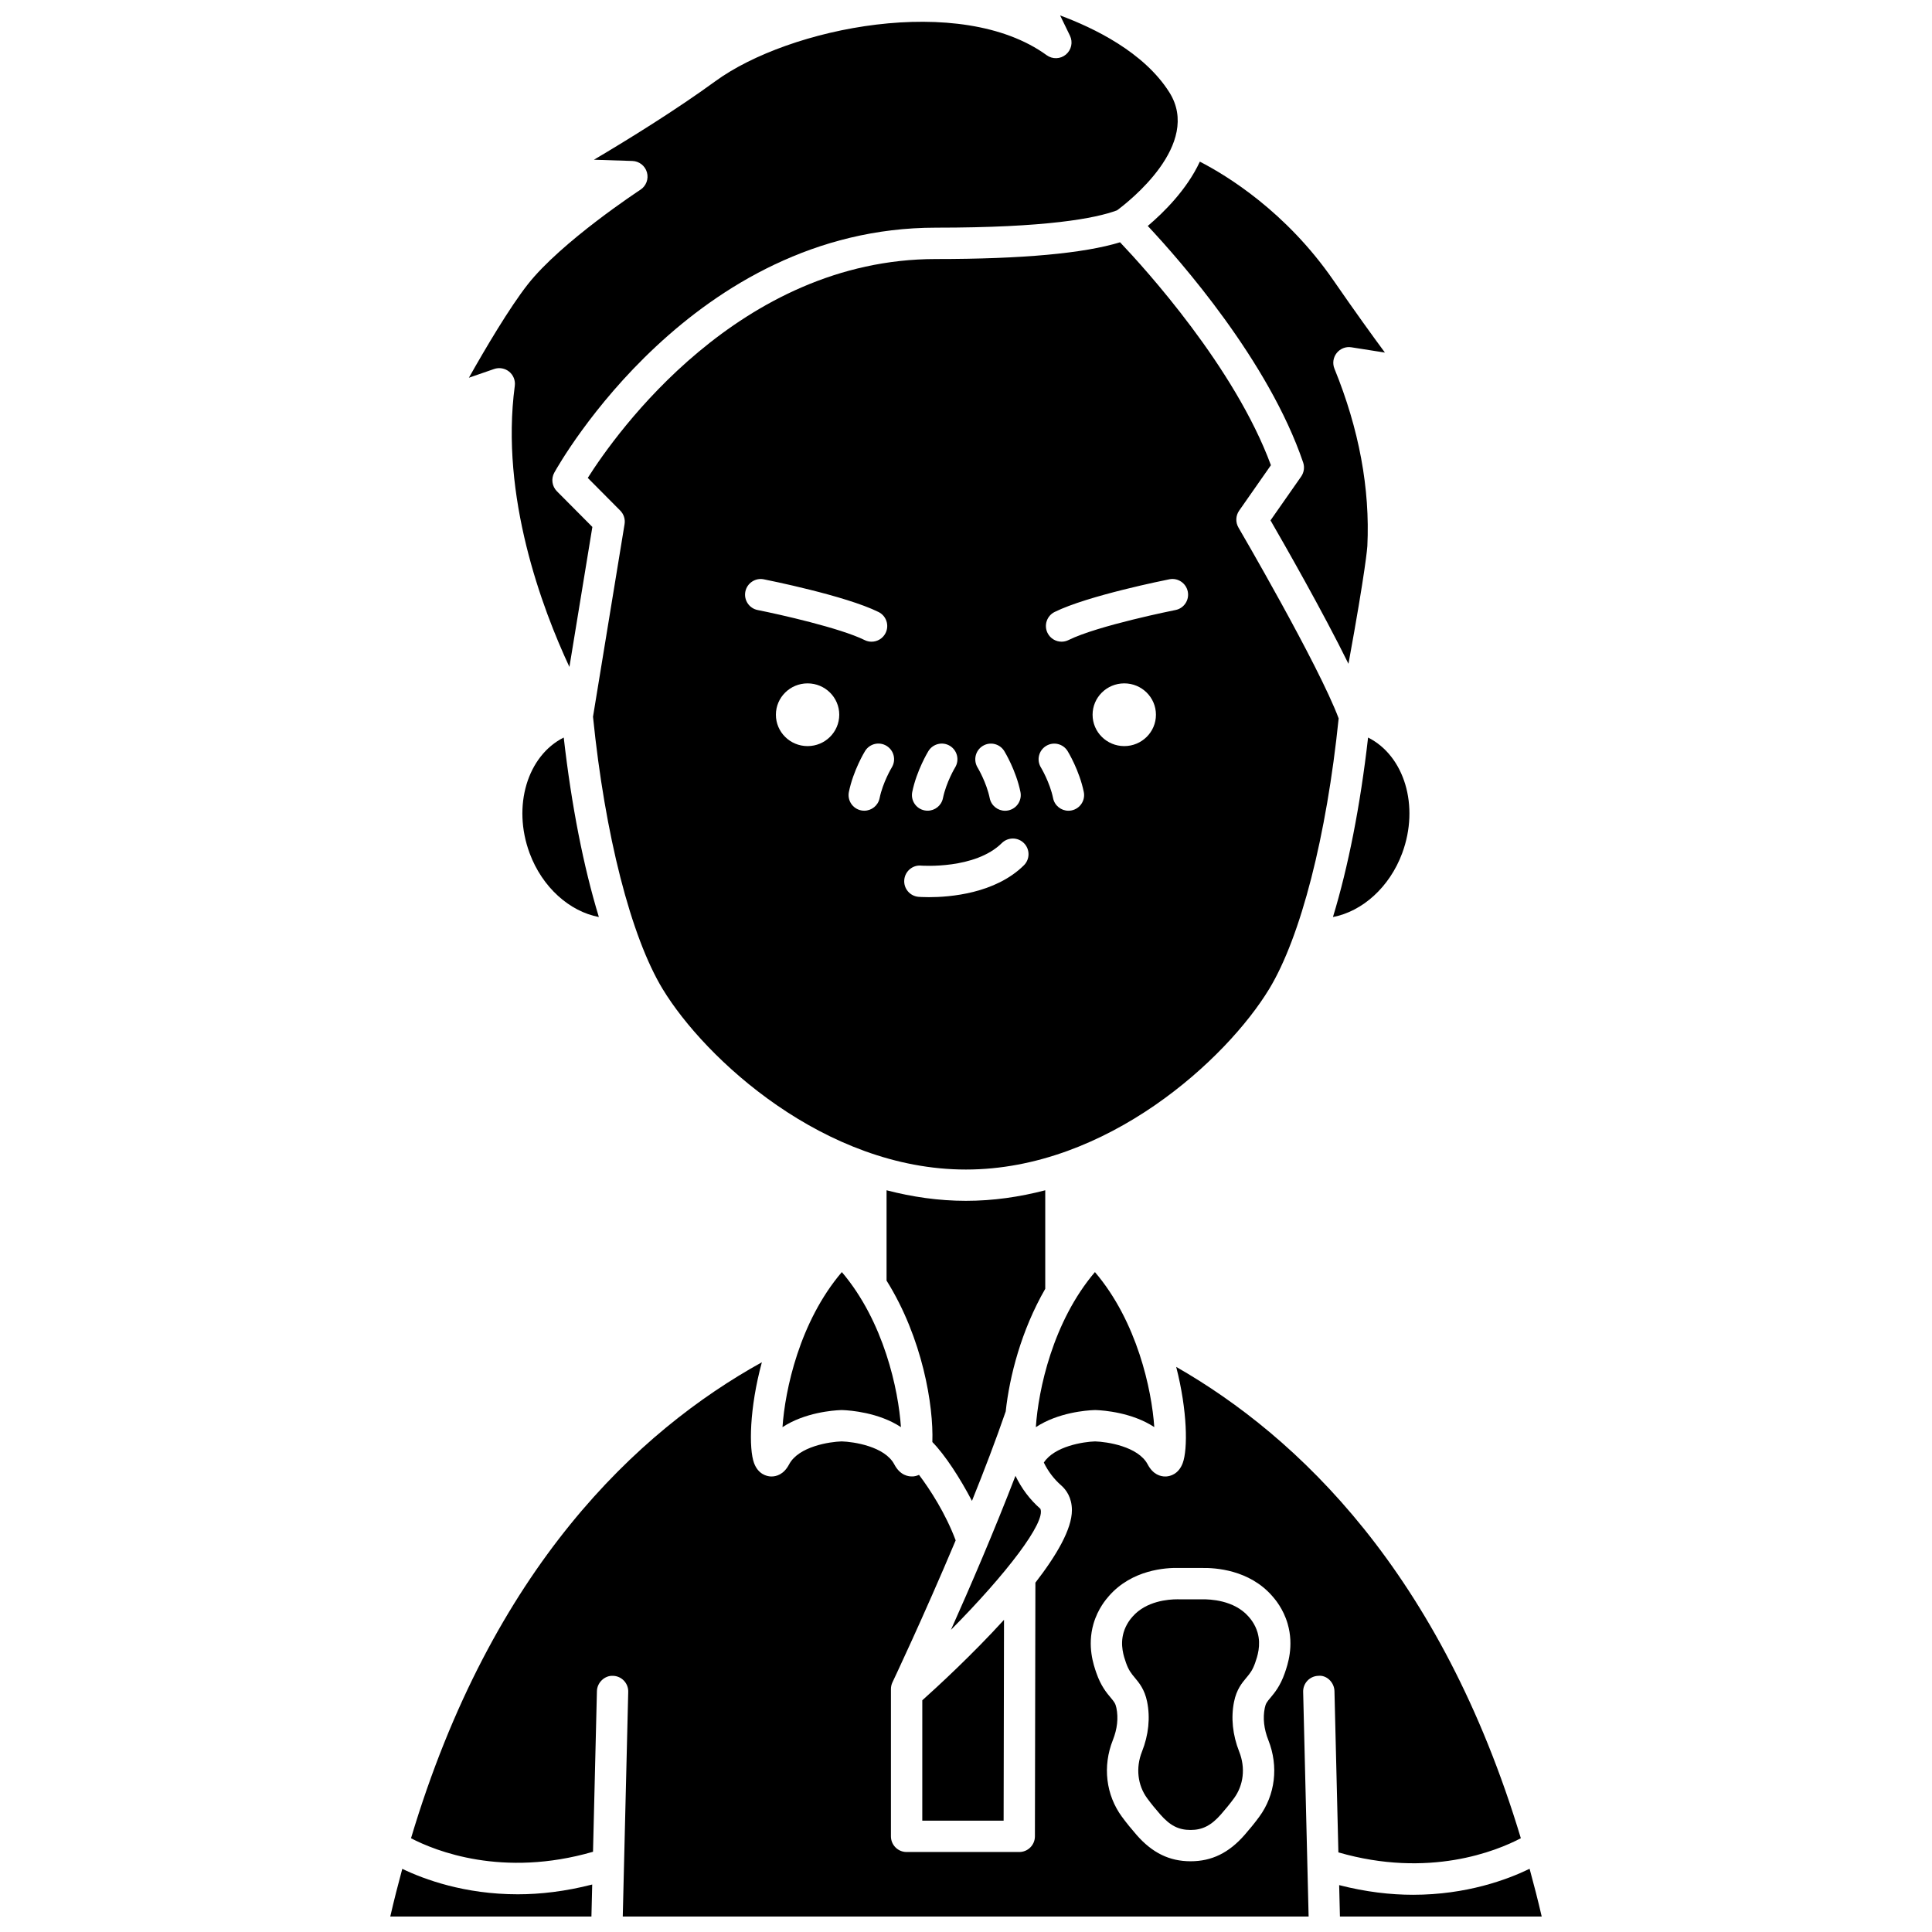
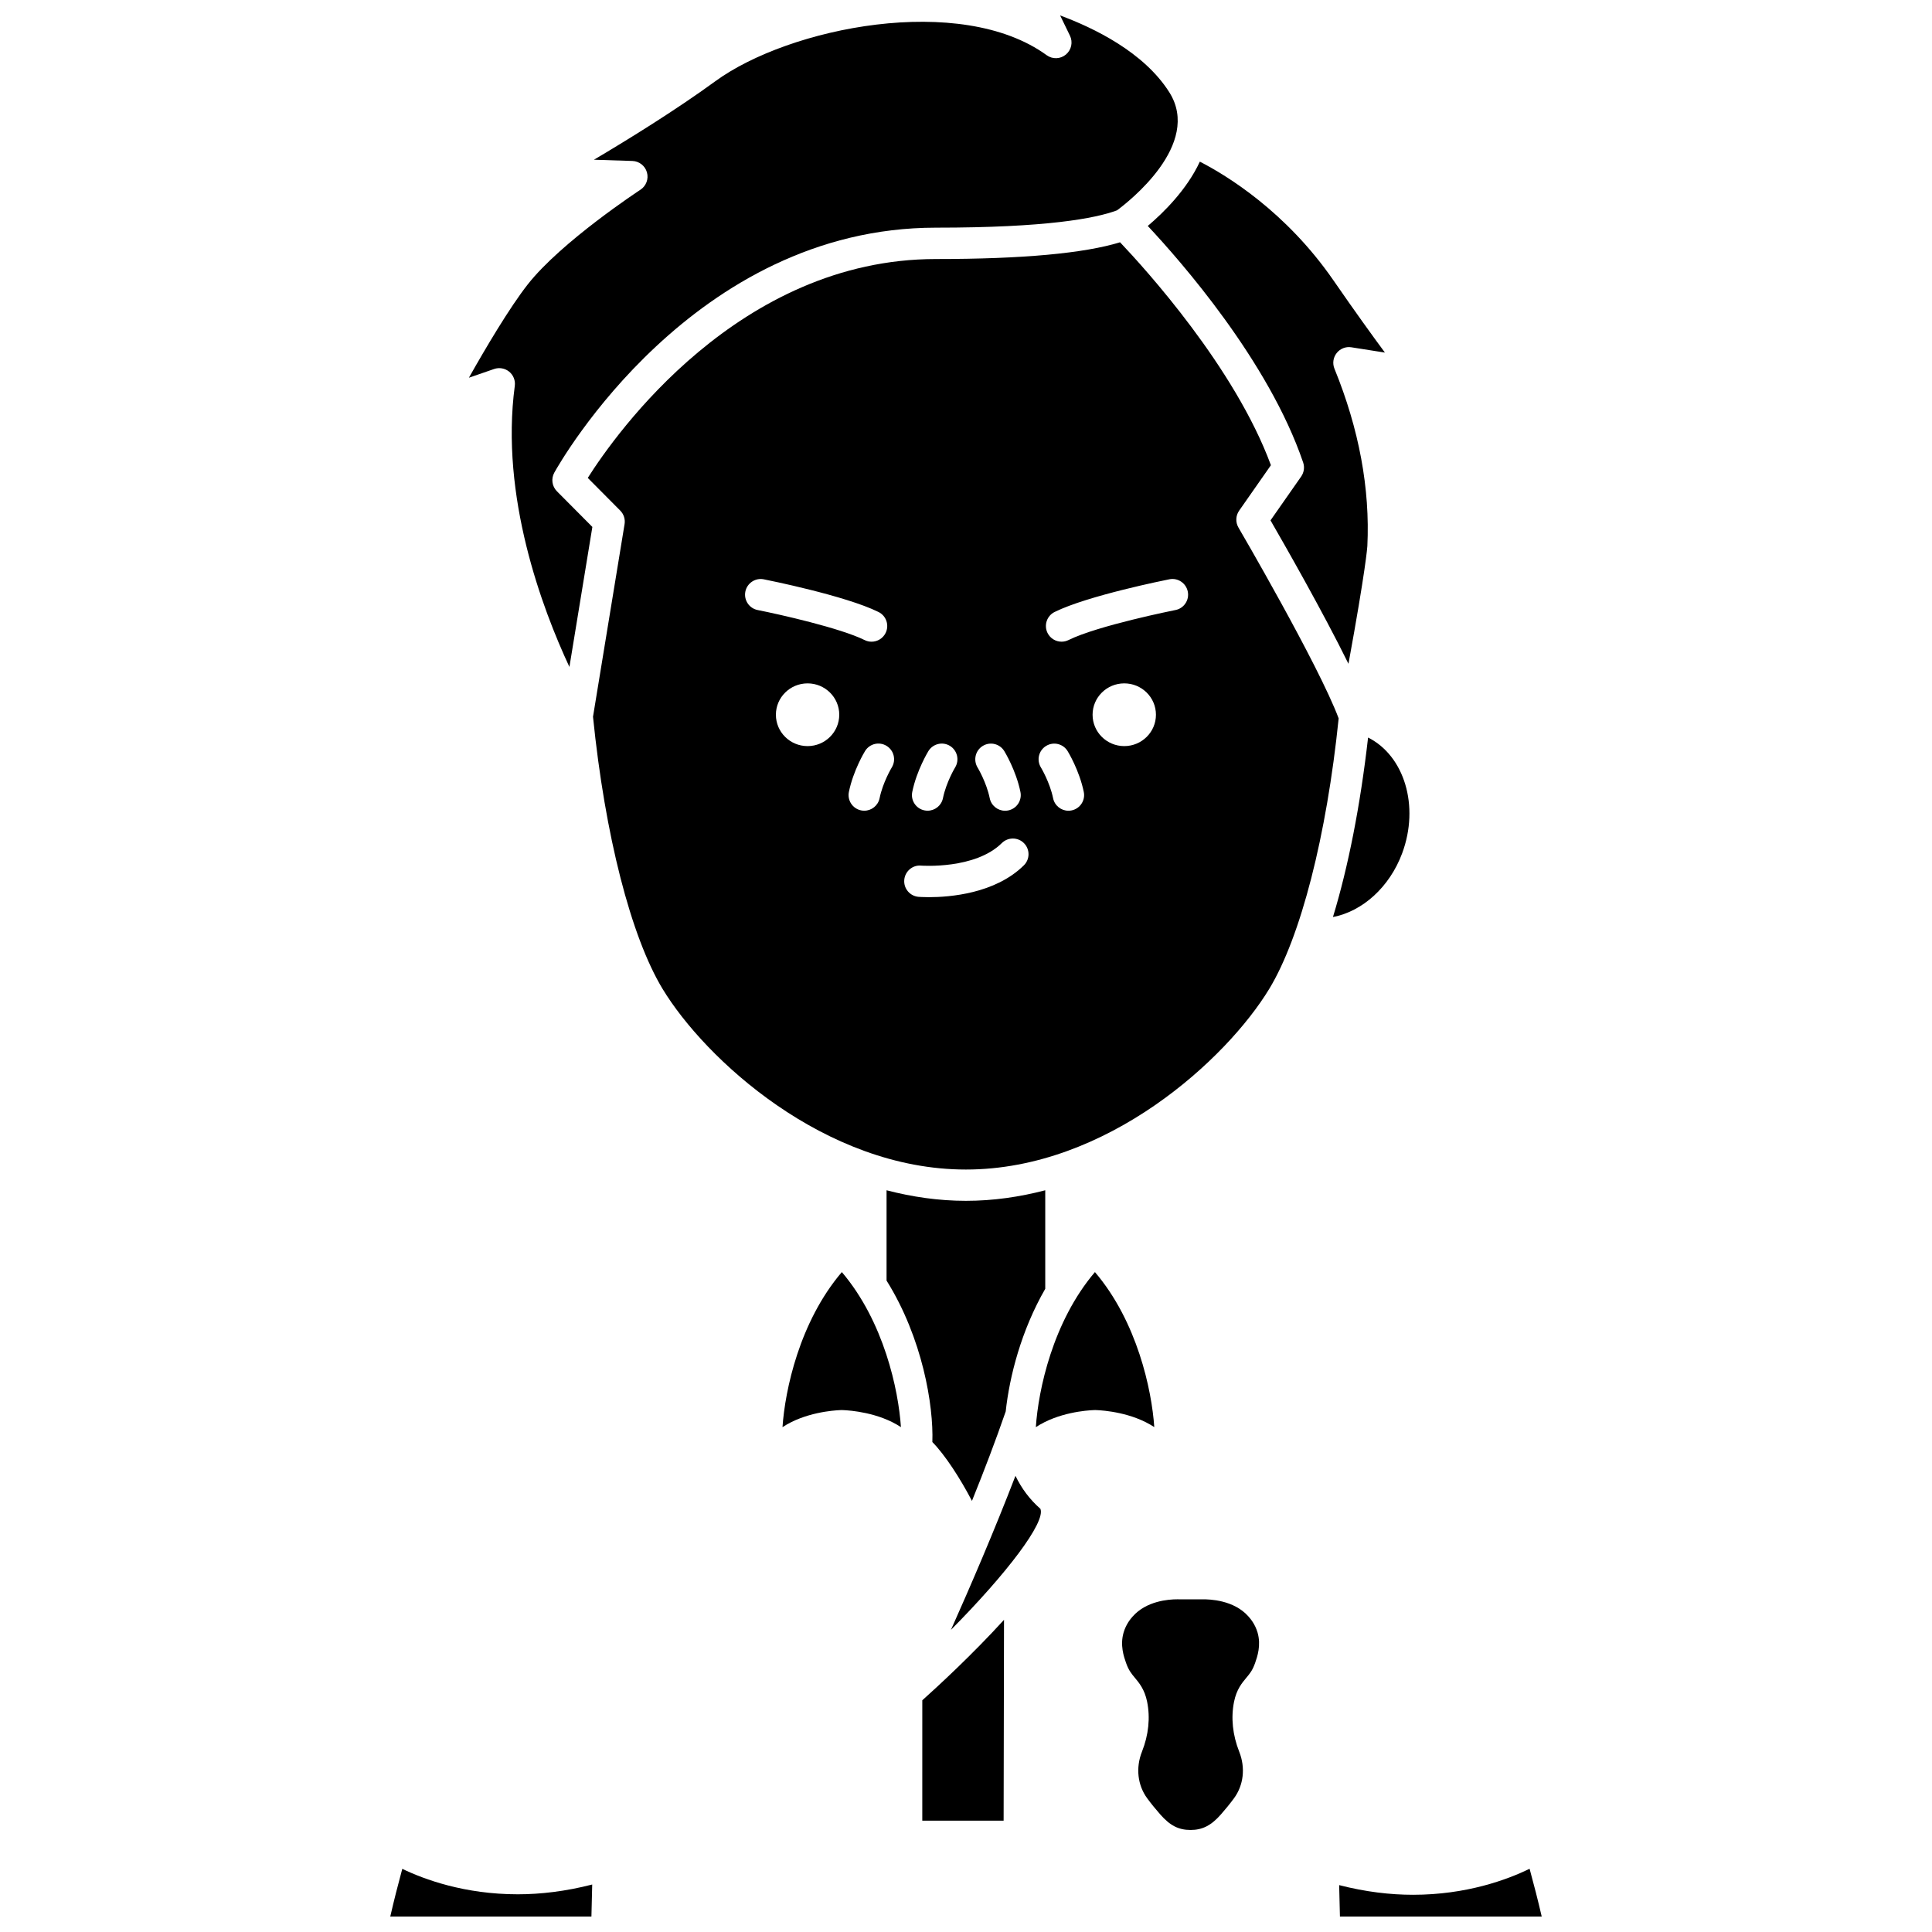
<svg xmlns="http://www.w3.org/2000/svg" width="800px" height="800px" version="1.1" viewBox="144 144 512 512">
  <defs>
    <clipPath id="d">
      <path d="m498 639h55v12.902h-55z" />
    </clipPath>
    <clipPath id="c">
-       <path d="m252 505h296v146.9h-296z" />
-     </clipPath>
+       </clipPath>
    <clipPath id="b">
      <path d="m268 148.09h189v172.91h-189z" />
    </clipPath>
    <clipPath id="a">
      <path d="m247 639h54v12.902h-54z" />
    </clipPath>
  </defs>
  <path d="m419.71 543.84c-2.797-2.441-4.992-5.387-6.602-8.73-5.66 14.719-12.125 29.699-17.094 40.809 14.801-14.918 25.195-28.594 23.695-32.078z" />
  <path d="m480.36 406.07c8.352-13.781 15.207-40.539 18.398-71.688-5.324-14.207-26.34-50.211-26.555-50.578-0.816-1.398-0.746-3.148 0.184-4.477l8.418-12.043c-9.555-25.93-33.379-52.133-39.98-59.078-9.523 2.934-25.855 4.441-48.789 4.441-52.211 0-84.875 46.328-92.273 58.004l8.605 8.66c0.938 0.945 1.367 2.285 1.148 3.598l-8.363 51.035c3.164 31.332 10.047 58.273 18.445 72.133 11.211 18.508 42.953 47.863 80.379 47.863 37.418 0 69.168-29.363 80.383-47.871zm-75.914-64.395c1.949-1.195 4.5-0.586 5.699 1.371 0.125 0.207 3.113 5.113 4.281 10.828 0.461 2.246-0.988 4.438-3.234 4.898-0.277 0.059-0.559 0.086-0.84 0.086-1.93 0-3.66-1.352-4.062-3.316-0.871-4.242-3.203-8.121-3.231-8.156-1.18-1.969-0.562-4.519 1.387-5.711zm-18.688 12.191c1.172-5.711 4.156-10.617 4.281-10.828 1.203-1.949 3.758-2.566 5.707-1.371 1.949 1.199 2.566 3.75 1.375 5.703-0.023 0.039-2.359 3.91-3.231 8.156-0.402 1.969-2.133 3.316-4.062 3.316-0.273 0-0.555-0.023-0.84-0.086-2.242-0.449-3.691-2.644-3.231-4.891zm-44.234-53.078c0.445-2.25 2.644-3.715 4.879-3.266 0.875 0.176 21.625 4.312 30.414 8.664 2.055 1.016 2.894 3.508 1.875 5.562-0.723 1.461-2.191 2.309-3.723 2.309-0.617 0-1.246-0.137-1.84-0.434-6.481-3.203-22.652-6.832-28.34-7.957-2.246-0.445-3.707-2.629-3.266-4.879zm16.492 40.938c-4.637 0-8.395-3.719-8.395-8.312 0-4.59 3.758-8.312 8.395-8.312s8.395 3.719 8.395 8.312c-0.008 4.594-3.762 8.312-8.395 8.312zm22.316 5.652c-0.07 0.117-2.371 3.957-3.231 8.152-0.402 1.969-2.133 3.316-4.062 3.316-0.273 0-0.555-0.023-0.84-0.086-2.246-0.461-3.695-2.652-3.234-4.898 1.172-5.711 4.156-10.625 4.285-10.828 1.199-1.957 3.75-2.57 5.707-1.367 1.961 1.207 2.57 3.758 1.375 5.711zm35.004 25.941c-7.602 7.527-19.719 8.441-25.148 8.441-1.582 0-2.594-0.078-2.762-0.09-2.277-0.188-3.977-2.188-3.789-4.473 0.184-2.285 2.207-4.016 4.469-3.801 0.145 0.008 14.305 1.043 21.387-5.973 1.633-1.609 4.258-1.602 5.871 0.027 1.613 1.625 1.602 4.258-0.027 5.867zm12.648-14.551c-0.277 0.059-0.559 0.086-0.84 0.086-1.93 0-3.66-1.352-4.062-3.316-0.867-4.227-3.203-8.113-3.227-8.148-1.199-1.957-0.59-4.508 1.367-5.707 1.961-1.199 4.512-0.59 5.707 1.367 0.129 0.207 3.113 5.113 4.285 10.828 0.461 2.234-0.984 4.43-3.231 4.891zm13.957-17.043c-4.637 0-8.395-3.719-8.395-8.312 0-4.59 3.758-8.312 8.395-8.312 4.637 0 8.395 3.719 8.395 8.312s-3.758 8.312-8.395 8.312zm13.57-36.062c-0.203 0.043-20.539 4.098-28.34 7.957-0.594 0.293-1.219 0.434-1.84 0.434-1.531 0-3-0.848-3.723-2.309-1.016-2.055-0.176-4.547 1.875-5.562 8.785-4.352 29.531-8.488 30.414-8.664 2.242-0.453 4.434 1.016 4.879 3.266 0.449 2.254-1.016 4.438-3.266 4.879z" />
  <path d="m434.2 517.68h0.016c0.121 0 0.25 0.004 0.371 0.012 1.816 0.074 9.395 0.609 15.309 4.504-0.668-9.848-4.516-27.941-15.727-41.082-11.188 13.156-15.008 31.262-15.66 41.098 5.926-3.91 13.5-4.449 15.32-4.519 0.125-0.008 0.266-0.012 0.371-0.012z" />
  <path d="m515.59 370.12c4.656-12.547 0.559-25.852-9.035-30.664-2.055 18.055-5.266 34.301-9.309 47.566 7.762-1.477 14.984-7.863 18.344-16.902z" />
  <path d="m351.37 522.21c5.918-3.898 13.48-4.441 15.309-4.516 0.125-0.008 0.27-0.012 0.371-0.012h0.016c0.121 0 0.25 0.004 0.371 0.012 1.832 0.074 9.402 0.613 15.32 4.508-0.656-9.84-4.481-27.934-15.66-41.086-11.215 13.145-15.059 31.25-15.727 41.094z" />
  <path d="m388.41 626.5h21.559l0.105-53.234c-8.484 9.312-17.57 17.664-21.656 21.328l-0.004 31.906z" />
  <path d="m401.58 541.75c3.215-7.957 6.316-16.086 8.945-23.707 1.004-9.277 4.102-21.43 10.477-32.496v-26.113c-6.754 1.762-13.785 2.797-21.027 2.797-7.238 0-14.273-1.043-21.027-2.797v23.934c9.535 15.246 12.48 33.137 12.137 42.785 3.348 3.406 7.359 9.586 10.496 15.598z" />
-   <path d="m284.36 370.12c3.356 9.039 10.578 15.426 18.344 16.898-4.047-13.27-7.254-29.516-9.309-47.566-9.594 4.809-13.691 18.121-9.035 30.668z" />
  <path d="m448.17 203.88c8.621 9.195 32.027 35.781 41.18 62.684 0.426 1.254 0.227 2.633-0.527 3.719l-8.125 11.621c3.652 6.324 13.828 24.125 20.66 38.008 4.602-25.133 4.988-30.922 5.004-31.184 0.738-15.195-2.191-31.023-8.719-47.023-0.566-1.387-0.34-2.969 0.59-4.144 0.93-1.172 2.418-1.766 3.898-1.523l8.887 1.398c-3.297-4.453-7.863-10.777-13.66-19.164-12.594-18.219-28.242-27.762-35.387-31.434-3.481 7.508-9.746 13.617-13.801 17.043z" />
  <g clip-path="url(#d)">
    <path d="m549.36 639.25c-5.879 2.852-16.68 6.887-30.898 6.887-5.961 0-12.531-0.754-19.57-2.562l0.203 8.324h53.473c-1-4.34-2.086-8.531-3.207-12.648z" />
  </g>
  <path d="m474.88 572.41c-3.887-4.426-10.348-4.59-12.195-4.574h-6.234c-0.125 0-0.27-0.004-0.434-0.004-2.363 0-8.23 0.434-11.867 4.578-0.473 0.539-1.73 1.977-2.391 4.246-0.973 3.367 0.074 6.367 0.637 7.981 0.703 2.012 1.43 2.883 2.344 3.977 1.152 1.383 2.594 3.098 3.258 6.359 0.863 4.242 0.391 8.82-1.367 13.246-1.684 4.254-1.168 8.875 1.395 12.359 1.074 1.461 2.25 2.894 3.441 4.25 2.602 2.973 4.859 4.133 8.051 4.133 3.148 0 5.481-1.199 8.051-4.133 1.191-1.359 2.363-2.789 3.441-4.25 2.562-3.481 3.086-8.098 1.395-12.359-1.75-4.422-2.227-9-1.367-13.242 0.66-3.262 2.102-4.977 3.258-6.359 0.918-1.098 1.645-1.961 2.344-3.977 0.559-1.613 1.605-4.613 0.633-7.984-0.66-2.266-1.918-3.703-2.391-4.246z" />
  <g clip-path="url(#c)">
    <path d="m547.04 631.15c-21.18-70.391-59.113-106.47-91.336-124.91 3 11.695 3.09 21.84 1.73 25.492-1.125 3.016-3.41 3.481-4.34 3.543-0.09 0.004-0.195 0.008-0.301 0.008-1.227 0-3.207-0.48-4.644-3.199-2.512-4.769-10.789-6.008-13.941-6.094-3.035 0.082-10.762 1.262-13.582 5.606 1.125 2.305 2.652 4.34 4.594 6.043 1.301 1.137 2.844 3.199 2.848 6.57 0.012 5.016-4.086 11.992-9.676 19.211l-0.129 67.238c-0.004 2.289-1.859 4.144-4.152 4.144h-29.852c-2.293 0-4.152-1.859-4.152-4.152v-39.031c0-0.617 0.137-1.23 0.402-1.785 0.125-0.262 8.168-17.207 16.754-37.621-2.691-7.168-6.773-13.457-9.711-17.359-0.648 0.289-1.238 0.391-1.609 0.414-1.191 0.062-3.383-0.238-4.941-3.188-2.516-4.773-10.797-6.008-13.945-6.094-3.137 0.086-11.426 1.316-13.941 6.094-1.434 2.719-3.422 3.199-4.644 3.199-0.105 0-0.207-0.004-0.301-0.008-0.93-0.062-3.215-0.523-4.34-3.543-1.402-3.777-1.242-14.512 2.07-26.715-32.848 18.195-71.547 54.367-92.98 126.14 6.441 3.363 24.273 10.527 48.234 3.586l1.035-42.582c0.059-2.293 2.09-4.168 4.25-4.047 2.293 0.055 4.106 1.961 4.047 4.25l-1.449 59.547h181.76l-1.449-59.547c-0.059-2.293 1.758-4.195 4.047-4.25 2.18-0.238 4.195 1.75 4.25 4.047l1.039 42.742c23.992 6.934 41.906-0.355 48.359-3.754zm-62.555-43.785c-1.199 3.453-2.715 5.258-3.824 6.578-0.875 1.047-1.242 1.48-1.48 2.676-0.547 2.699-0.227 5.57 0.945 8.535 2.75 6.938 1.84 14.543-2.43 20.336-1.211 1.648-2.535 3.266-3.879 4.801-4.164 4.754-8.711 6.965-14.297 6.965s-10.133-2.211-14.297-6.965c-1.344-1.535-2.664-3.152-3.879-4.801-4.273-5.801-5.18-13.406-2.43-20.336 1.176-2.965 1.496-5.836 0.945-8.539-0.246-1.195-0.605-1.629-1.48-2.676-1.109-1.32-2.625-3.125-3.824-6.578-0.738-2.125-2.473-7.106-0.773-13.016 1.172-4.047 3.394-6.586 4.125-7.418 6.09-6.938 15.039-7.519 18.645-7.398h6.035c3.477-0.066 12.453 0.461 18.539 7.398 0.73 0.836 2.957 3.371 4.125 7.418 1.707 5.914-0.027 10.895-0.766 13.02z" />
  </g>
  <g clip-path="url(#b)">
    <path d="m278.94 242.5c1.117 0.91 1.676 2.336 1.484 3.766-3.914 29.277 7.254 58.996 14.477 74.48l6.082-37.102-9.398-9.457c-1.301-1.312-1.582-3.324-0.684-4.941 1.469-2.652 36.746-64.914 101.13-64.914 29.324 0 42.27-2.457 47.988-4.59 2.981-2.199 22.613-17.465 13.859-31.297-6.734-10.652-20.047-17.07-28.93-20.352l2.598 5.356c0.836 1.715 0.395 3.773-1.066 5-1.461 1.227-3.566 1.297-5.102 0.176-22.797-16.551-68.262-7.367-87.793 6.891-10.434 7.609-22.992 15.375-32.18 20.812l10.18 0.328c1.809 0.059 3.375 1.285 3.863 3.031 0.488 1.742-0.211 3.602-1.73 4.594-0.207 0.137-20.961 13.754-29.855 25.082-4.859 6.191-11.207 16.949-15.602 24.738l6.691-2.316c1.363-0.465 2.871-0.199 3.988 0.715z" />
  </g>
  <g clip-path="url(#a)">
    <path d="m250.61 639.26c-1.113 4.113-2.188 8.301-3.184 12.641h53.309l0.207-8.484c-7.098 1.824-13.727 2.59-19.727 2.59-14.086 0-24.766-3.938-30.605-6.746z" />
  </g>
</svg>